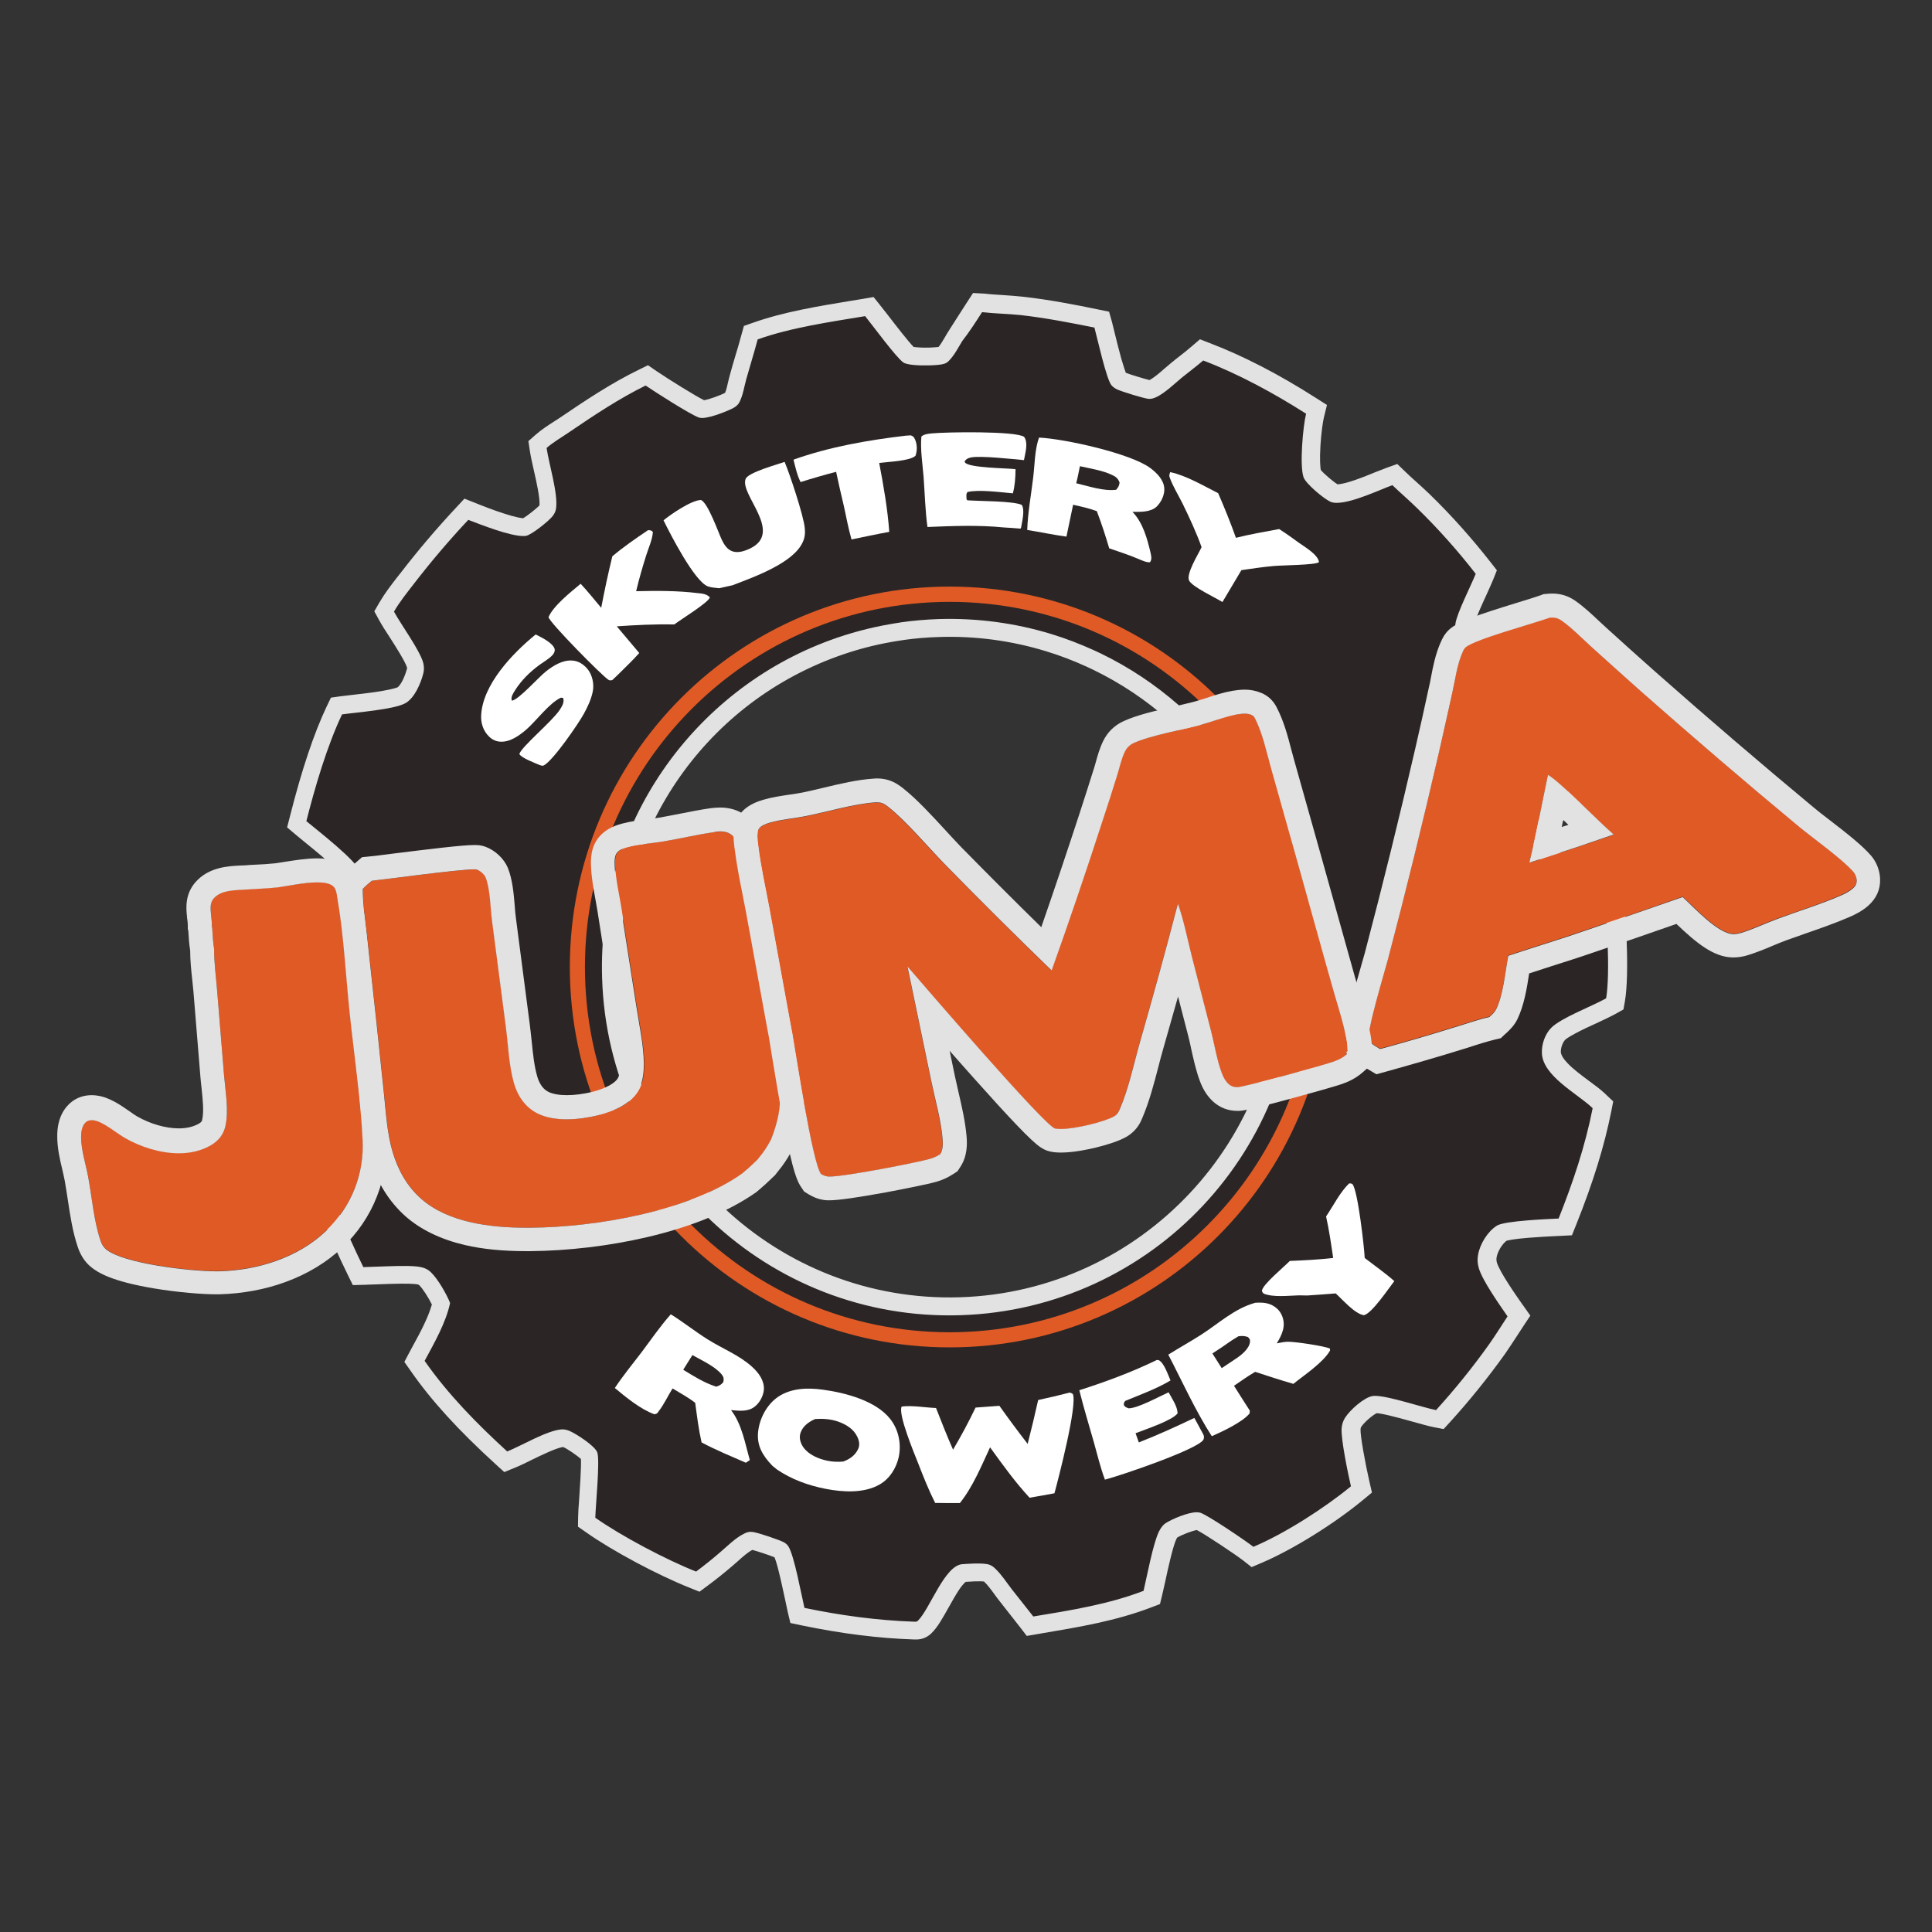
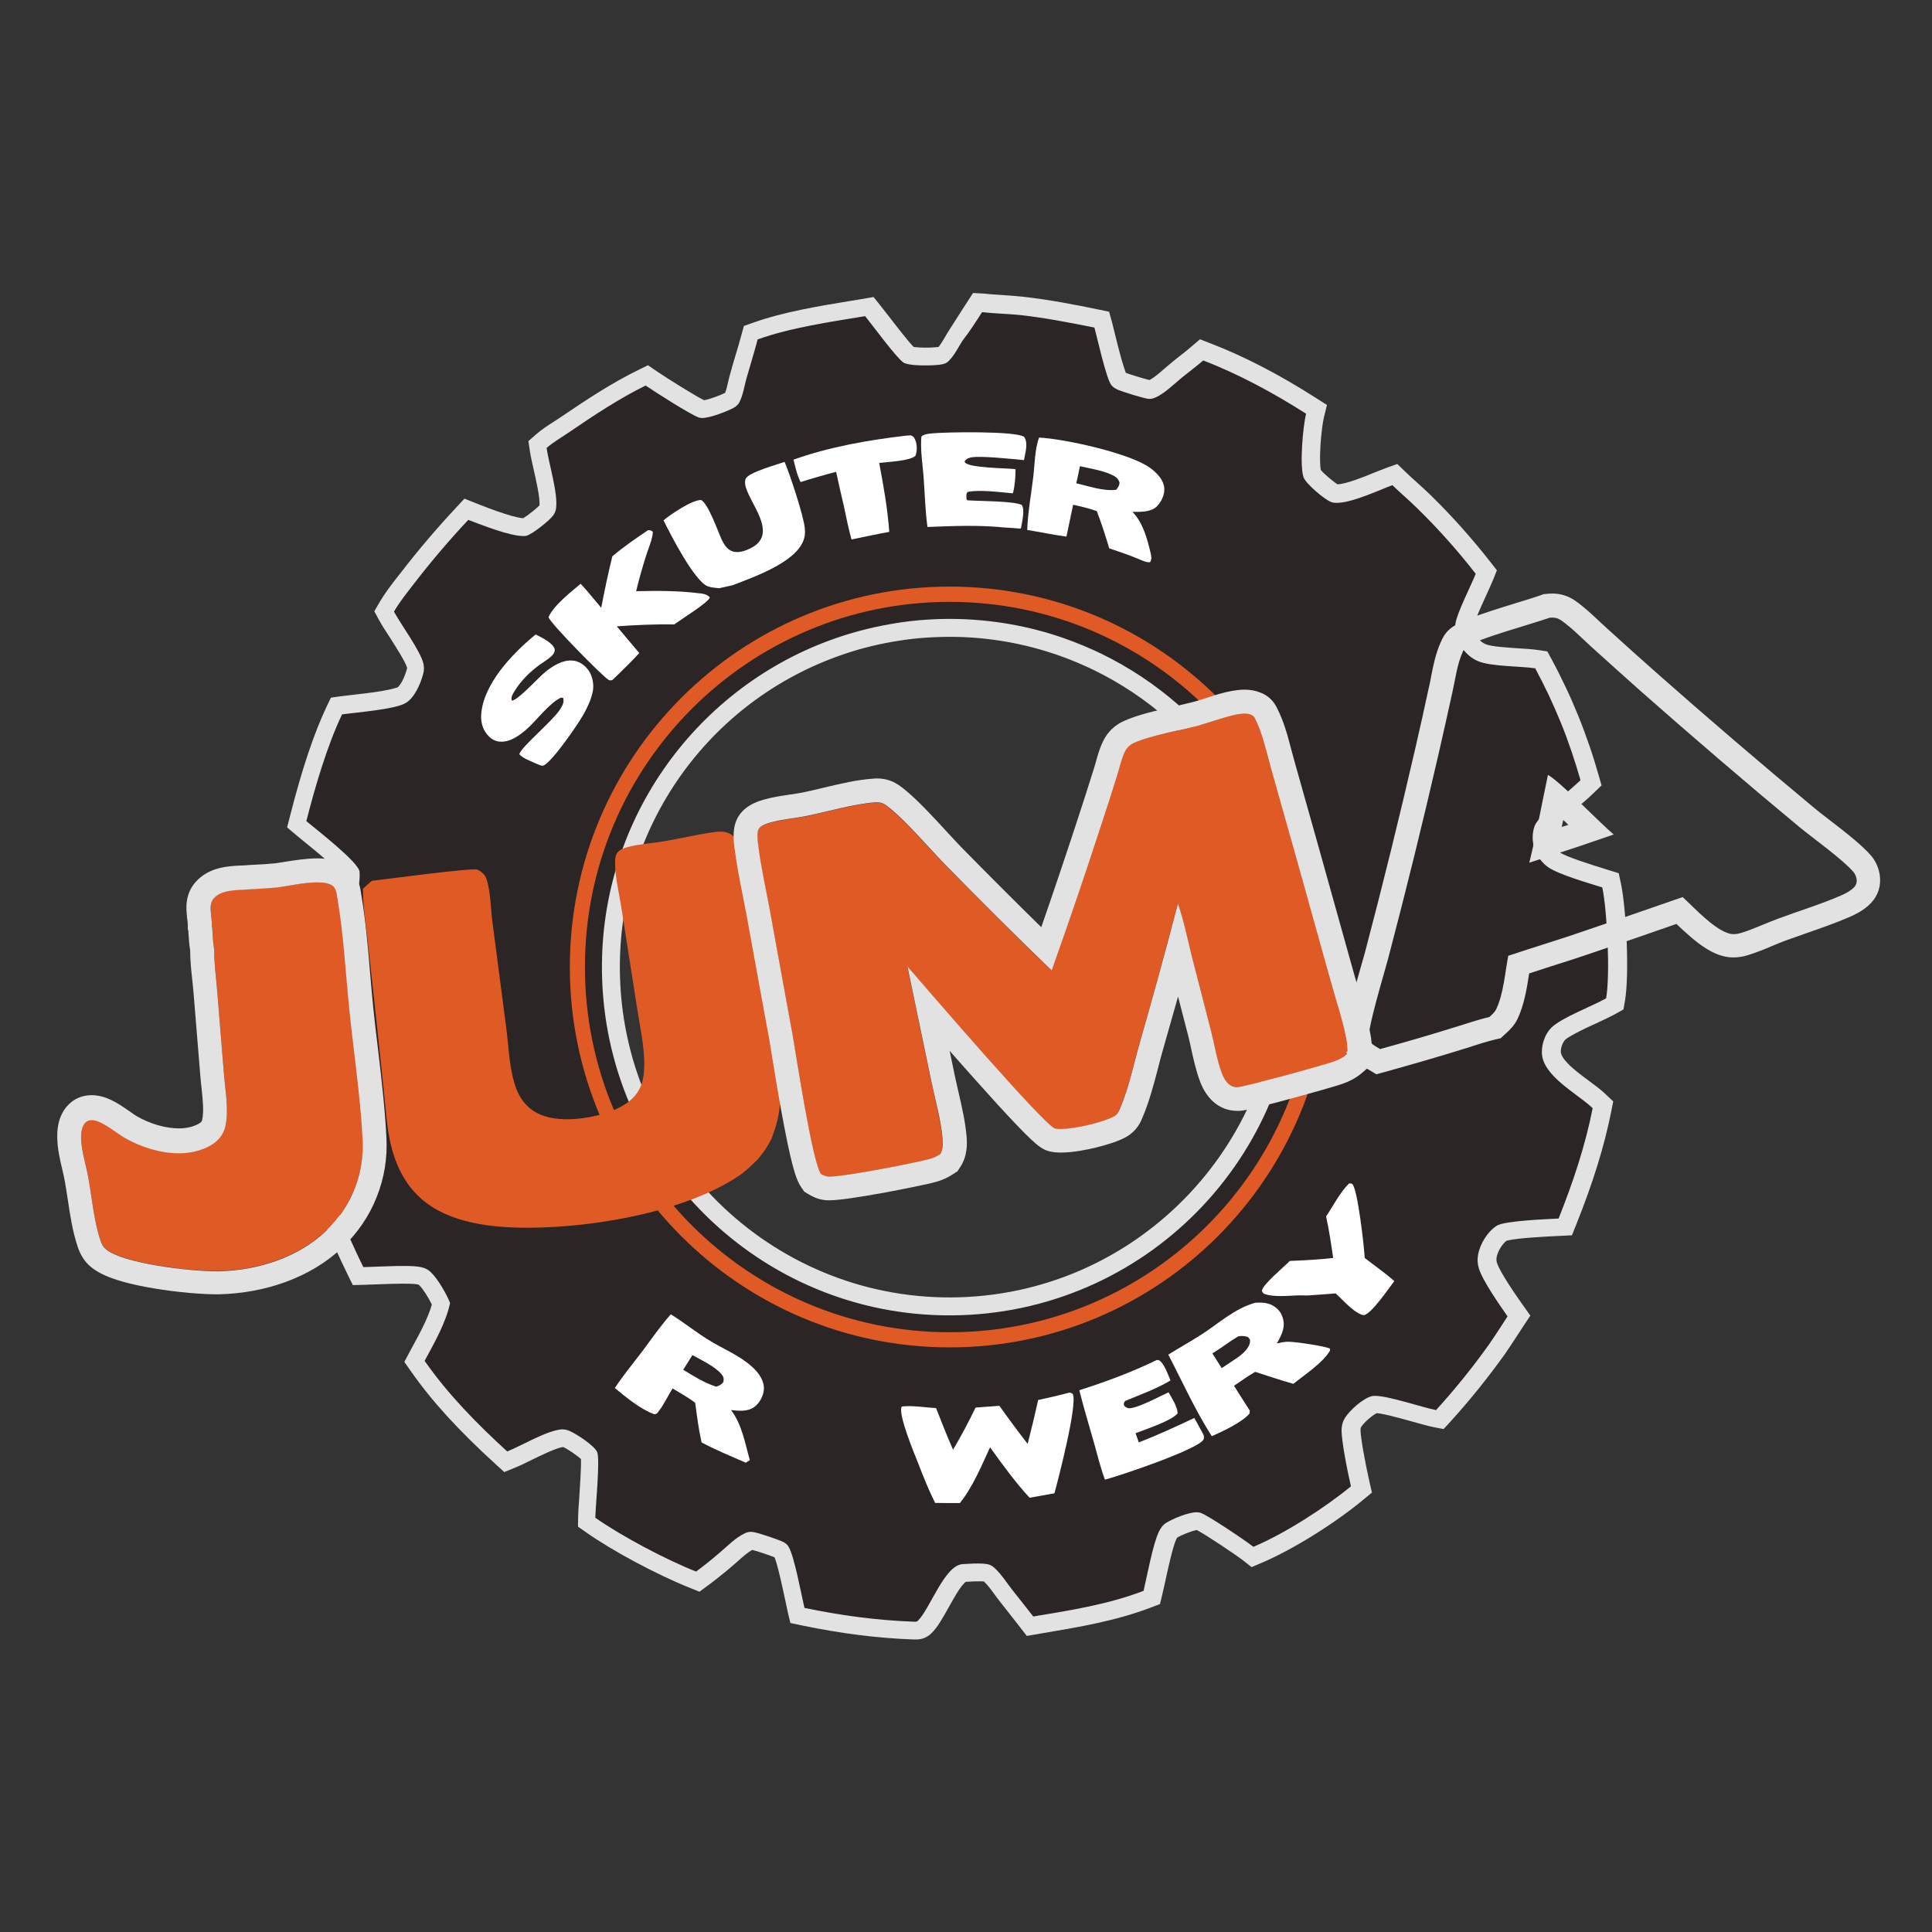
<svg xmlns="http://www.w3.org/2000/svg" version="1.1" id="Warstwa_1" x="0px" y="0px" viewBox="0 0 1024 1024" style="enable-background:new 0 0 1024 1024;" xml:space="preserve">
  <rect x="0" y="0" width="1024" height="1024" fill="#333333" stroke="none" />
  <style type="text/css">
	.st0{fill:#2B2625;}
	.st1{fill:#E2E2E2;}
	.st2{fill:#FFFFFF;}
	.st3{fill:#E05A26;}
</style>
  <g transform="matrix(0.776,0,0,0.889,2329.66,0)">
    <g transform="matrix(1.011,0,0,0.884,-5.966,194.142)">
      <g>
        <path class="st0" d="M-2344.4,880.4c-0.4,0-0.7,0-1,0c-0.1,0-0.3,0-0.4,0h-0.1l-0.1,0c-23.6-0.8-48.1-3.9-74.9-9.4l-3.8-0.8     l-0.9-3.8c-0.5-2-1-4.7-1.7-7.9c-1.9-9-5.8-27.6-8.3-31.6c-0.2-0.3-0.4-0.6-1-0.9c-2.3-1.3-15.4-5.6-18.4-6.2     c-0.3-0.1-0.6-0.1-0.9-0.1c-0.3,0-0.8,0.1-1.7,0.5c-3.9,1.9-7.9,5.4-11.6,8.8c-1.2,1.1-2.4,2.2-3.7,3.2     c-5.2,4.5-10.7,8.9-16.3,13.1l-2.7,2l-3.1-1.2c-21.4-8.4-51.9-24.7-69.4-37l-2.6-1.9l0.1-3.2c0-2.4,0.3-6.5,0.7-11.8     c0.6-7.9,1.8-26.2,1-30.1c-1.6-2.6-10.9-9.1-15.4-11c-0.9-0.4-1.7-0.6-2.3-0.6l-0.1,0c-5.6,0.3-15.6,5.3-23.8,9.3     c-4.1,2-8,3.9-11.2,5.2l-3.5,1.4l-2.8-2.6c-24.9-22.7-42.9-42.4-56.7-62.1l-2.1-3.1l1.8-3.3c0.7-1.3,1.4-2.6,2.1-3.9     c5.6-10.3,11.5-21,14.1-31.6c-2.4-5.5-7.4-13.6-10.7-16.8c-1.2-1.1-2.6-1.8-4.3-2.2c-4.5-0.9-16.6-0.5-20.5-0.4     c-2.9,0.1-5.8,0.2-8.4,0.3c-2.2,0.1-4.3,0.2-6.1,0.2c-0.8,0-1.5,0-2.2,0.1l-3.9,0.1l-1.7-3.5c-12.3-25.1-21.3-47.5-30.3-74.8     l-1-3.1l2-2.6c4.4-5.5,9.3-10,14-14.3c6.6-6.1,12.8-11.8,17.3-20c-0.1-0.8-0.2-1.6-0.4-2.4c-0.6-4.3-1.4-9.7-3.3-12.2     c-4.3-5.7-18.8-10.9-38.6-14l-4.5-0.7l-0.6-4.5c-0.8-5.9-1.1-11.8-1.3-17.6c-0.1-1.9-0.2-3.7-0.3-5.5c-1.2-19-1.5-38.2-1.1-57.3     l0.1-4l3.7-1.5c3.4-1.4,7.2-2.7,10.8-3.9c10-3.4,20.4-6.8,26.3-13.6c2.6-3,4.5-11,4.1-16.6c-0.4-0.8-2.5-3.9-11.2-11.7     c-6.1-5.5-13.3-11.2-18-15c-1.9-1.6-3.5-2.8-4.5-3.7l-2.9-2.4l0.9-3.7c8-31.5,16-55.4,24.5-73.2l1.4-2.9l3.2-0.5     c2.4-0.4,5.5-0.7,9.1-1.1c9.3-1.1,26.7-3.1,31.5-5.7c3.4-1.8,7.1-8.4,9.2-15.9c0.4-1.5,0.4-2.9,0.1-4.3     c-1.3-4.9-7.4-14.4-12.3-22.1c-2.7-4.2-5.2-8.1-7-11.3l-1.7-3l1.7-3c3.4-6,7.7-11.4,11.8-16.7c0.7-0.9,1.3-1.7,2-2.5     c11.7-15.1,24.2-29.8,37.2-43.7l2.8-3l5,1.9c7.3,2.8,26.5,10.3,34.1,10.1c0.2,0,0.3,0,0.4,0c2.9-1.1,12.8-8.9,14.5-11.2     c0.6-0.8,1-1.6,1-2.3c0.8-5.8-1.8-17.1-3.8-26.1c-1.1-4.7-2.1-9.2-2.6-12.8l-0.5-3.3l2.5-2.2c3.7-3.2,7.9-5.9,11.9-8.5     c1.6-1,3-2,4.5-2.9c17.2-11.7,34.1-22.8,51.9-31.5l3.2-1.5l2.9,2c7.7,5.3,29.3,18.8,34.4,20.8c0.1,0,0.2,0,0.4,0     c4.4-0.1,14.5-4,18.1-6c1.4-0.8,1.7-1.3,1.7-1.5c1.3-2.6,2.1-6,2.9-9.5c0.4-1.6,0.8-3.2,1.2-4.8c1.1-4.1,2.3-8.1,3.5-12.1     c1.4-4.8,2.9-9.7,4.2-14.6l0.8-3.1l3-1.1c20.2-7.2,44-11.1,65-14.5c2.9-0.5,5.8-0.9,8.6-1.4l3.5-0.6l2.2,2.7     c1.4,1.7,3.4,4.3,5.8,7.4c4.7,6.1,15.6,20.3,18.7,22.5c1.4,0.6,6.6,1.2,14.3,1c3.9-0.1,6.9-0.4,8-0.7c0.5-0.1,0.5-0.1,1-0.6     c2.2-2.3,4-5.4,5.9-8.6c0.7-1.2,1.4-2.4,2.1-3.5c4.1-6.5,8.3-13.1,12.6-19.7l2-3.2l3.7,0.4c4.2,0.5,8.4,0.7,12.9,1     c4.3,0.3,8.8,0.5,13.2,1c17.5,1.9,34.4,5.3,50.3,8.5l3.6,0.7l1,3.6c0.5,1.7,1.1,4.2,1.9,7.5c1.7,7.1,6.3,25.8,8.5,29.1     c0.4,0.4,1,0.8,1.8,1.1c3.1,1.4,16.7,5.6,19.3,5.8c0,0,0.1,0,0.2,0c0.8,0,2-0.7,2.9-1.2c3.6-2.1,7.3-5.2,10.8-8.3     c1.4-1.2,2.9-2.5,4.4-3.7c1.9-1.6,3.9-3.1,5.8-4.6c2.9-2.2,5.6-4.4,8.2-6.6l2.7-2.4l3.4,1.3c21.9,8.3,45.7,20.6,70.6,36.4     l3.7,2.3l-1.1,4.2c-2.2,8.6-4,33.2-1.9,39.3c1.4,2.9,11.6,11.6,14.9,13c0.1,0,0.7,0.3,2.3,0.2c7-0.2,19.2-5.2,27.4-8.5     c3.1-1.2,5.7-2.3,7.8-3l3.5-1.2l2.7,2.6c2.5,2.5,5.2,4.9,7.9,7.3c2.9,2.6,5.9,5.3,8.8,8.1c7.2,7,14.2,14.4,20.9,21.8     c6.7,7.5,13.2,15.3,19.4,23.2l2.1,2.7l-1.3,3.2c-1.1,2.7-2.8,6.5-4.7,10.5c-3.2,7.1-8.2,17.7-8.7,21.7c-0.7,5.2,1.5,9.5,3.5,12.2     c2.3,3.1,5.1,5.4,8.1,6.6c5,2.1,15.4,2.8,23.8,3.3c4.9,0.3,9.6,0.6,13.4,1.1l3,0.4l1.5,2.7c3.3,6.1,6.4,12.3,9.3,18.5     c2.9,6.1,5.7,12.5,8.3,19c2.6,6.4,5,13,7.3,19.5c2.2,6.5,4.3,13.2,6.2,19.8l1,3.5l-2.6,2.5c-1.9,1.8-4.6,4.2-7.8,7     c-6,5.3-20.2,17.7-21.7,21.6c-1.6,4.2-1.2,9.7,1,14c0.4,0.7,0.7,1.4,1.1,2c0.4,0.6,0.9,1.2,1.4,1.8c0.5,0.6,1,1.1,1.6,1.6     c0.6,0.5,1.2,1,1.8,1.4c5.7,3.8,22.3,8.9,31.2,11.7c1.4,0.4,2.7,0.8,3.8,1.2l3.4,1.1l0.7,3.5c3.6,16.8,5.6,60.3,2.7,77.1     l-0.5,2.8l-2.5,1.4c-3.4,1.9-8.1,4.1-13.1,6.4c-8.1,3.8-19.3,9-22.8,12.6c-2.8,2.9-4.6,8-4.5,12.4c0.2,8.4,11.8,17,21.2,24     c3.9,2.9,7.6,5.7,10.6,8.4l3.1,2.9l-0.7,3.3c-4.7,23.4-11.9,46.7-23.3,75.4l-1.4,3.6l-3.9,0.2c-0.6,0-1.3,0.1-2.2,0.1     c-4.9,0.2-13,0.6-20.8,1.3c-12.5,1.1-15.4,2.3-15.8,2.5c-4.6,3-8.9,9.6-9.9,15.5c-0.4,2.2-0.3,4.3,0.3,6.3     c2.2,7.3,13.3,23.1,18,29.9l2.9,4.2l-2.3,3.4c-1.6,2.4-3.2,4.9-4.7,7.3c-2.4,3.8-4.9,7.7-7.6,11.5l0,0     c-11.2,15.7-23.5,30.9-36.4,45.2l-2.3,2.5l-3.3-0.6c-3.4-0.7-8.4-2.1-14.1-3.7c-9-2.5-21.3-6-26.1-5.8c-0.3,0-0.5,0-0.5,0     c-3.5,0.7-11.6,7.3-14.6,12c-0.8,1.3-1.2,2.6-1.3,4.3c-0.3,5.4,3.4,25.4,6.2,37.2l0.8,3.6l-2.9,2.4c-19.3,16-47,33.2-67.4,41.7     l-3.3,1.4l-2.8-2.2c-6.3-5-29.8-20.5-33.9-22c-0.1,0-0.3,0-0.8,0c-4.4,0.1-13.3,3.8-17.1,6.1c-1.1,0.6-1.9,1.7-2.8,3.5     c-2.7,5.5-5.9,20.3-8,30.1c-0.7,3.4-1.4,6.3-1.9,8.7l-0.7,3.1l-3,1.1c-23.2,8.9-48.1,13.1-72.3,17.1l-7,1.2l-2.2-2.8     c-2.1-2.7-4.2-5.3-6.3-7.9c-2.6-3.3-5.4-6.8-8-10.2c-1-1.3-1.9-2.6-2.9-3.9c-2.5-3.4-5-6.8-7.7-9.4c-0.6-0.6-1.4-1.3-2-1.5     c-0.5-0.2-2.4-0.7-8.8-0.5c-2,0.1-3.9,0.2-5.5,0.3c-0.6,0-1.1,0.1-1.6,0.1c-0.6,0-2.7,0.5-6.5,5.5c-3.1,4.1-6.2,9.6-9.1,14.9     c-3.7,6.7-7,12.5-10.6,16C-2340.4,879.5-2342.3,880.4-2344.4,880.4z M-2354.5,206.1c-2.4,0.3-4.8,0.7-7.2,1.1     c-13.2,2.3-26.3,5.8-38.9,10.4c-93,33.9-153.3,123.2-150.2,222.2c3.9,126.1,109.8,225.5,235.9,221.6     c126.1-3.9,225.5-109.8,221.6-235.9c-2.7-85.3-52.1-161.5-129-198.9c-1.6-0.8-3.3-1.6-4.8-2.3c-9.1-4.1-18.5-7.7-28-10.6     c-23.9-7.3-48.8-10.6-74.1-9.8c-8.3,0.3-16.6,1-24.8,2.1C-2354.1,206-2354.5,206.1-2354.5,206.1z" />
        <path class="st1" d="M-2300.1-9.1c8.7,1,17.5,1.1,26.2,2c16.7,1.9,33.2,5.1,49.7,8.4c1.9,6.9,8,34.6,11.5,38.9     c1.1,1.3,2.5,2.2,4,2.9c3.4,1.5,17.8,6,21.2,6.3c0.3,0,0.6,0,0.9,0c2.1-0.1,3.9-1,5.8-2c5.7-3.3,10.9-8.4,16-12.6     c4.7-3.8,9.6-7.4,14.1-11.3c24.1,9.2,47.8,22.1,69.5,35.9c-2.1,8.4-4.5,35-1.7,42.9c1.6,4.4,13.7,14.5,18.2,16.5     c1.3,0.6,3,0.8,4.9,0.7c10.7-0.3,29.3-9.2,36.9-11.9c5.4,5.2,11.2,10.1,16.6,15.4c7.1,6.9,14,14.1,20.6,21.5     c6.6,7.4,13,15,19.1,22.9c-3.3,8.2-12.7,26.5-13.7,33.6c-0.8,6,1.1,11.9,4.7,16.7c2.7,3.7,6.3,6.8,10.6,8.6     c9,3.7,28.1,3.3,38.6,4.8c3.2,6,6.3,12.1,9.2,18.2c2.9,6.2,5.6,12.4,8.2,18.7c2.6,6.3,4.9,12.7,7.1,19.1     c2.2,6.4,4.2,12.9,6.1,19.5c-6.9,6.6-28.3,23.7-31,30.8c-2.2,6-1.6,13.2,1.3,18.8c0.5,0.9,1,1.8,1.5,2.6c0.6,0.8,1.2,1.6,1.9,2.4     c0.7,0.8,1.4,1.5,2.1,2.2c0.8,0.7,1.6,1.3,2.4,1.9c7.3,5,27.4,10.7,36.5,13.6c3.4,16.1,5.4,58.9,2.6,74.8     c-9.4,5.3-30.8,13.3-37.2,20c-4.1,4.2-6.4,10.9-6.2,16.8c0.4,15.3,23.3,27.1,33.7,36.7l0.6,0.6c-5.1,25.8-13.3,50-23,74.4     c-7.6,0.4-36.4,1.5-41.7,4.8c-6.3,4-11.4,12.3-12.7,19.6c-0.6,3.1-0.4,6.1,0.5,9.1c2.5,8.5,14.1,24.8,19.4,32.5     c-4.1,6.2-8,12.5-12.3,18.6c-11.1,15.6-23.1,30.4-36,44.6c-9.2-1.8-32.8-9.8-41.5-9.6c-0.5,0-1,0.1-1.4,0.1     c-6,1.1-15.3,9.5-18.6,14.7c-1.4,2.2-2.1,4.6-2.3,7.2c-0.5,7.3,4.4,30.9,6.3,39c-17.6,14.5-44.9,32-65.9,40.8     c-5.4-4.2-30.8-21.4-35.9-23c-0.8-0.2-1.7-0.3-2.7-0.3c-6.1,0.2-16,4.5-20.1,7c-2.4,1.4-3.9,3.6-5.1,6c-4,8.1-8.1,30.3-10.4,40     c-23.7,9.1-49.6,13.2-74.5,17.3c-4.7-6.1-9.6-12-14.3-18.1c-3.6-4.6-7-10-11.2-14c-1.2-1.2-2.5-2.2-4.1-2.8     c-2.5-0.9-6.9-0.9-11-0.8c-2.8,0.1-5.4,0.3-7.2,0.4c-12.1,0.7-21.9,30-30.1,38.1c-0.6,0.6-1,0.7-1.6,0.7c-0.3,0-0.7,0-1.2,0     c-25.1-0.9-49.3-4.2-73.9-9.3c-2.1-8.9-6.9-35.2-10.8-41.4c-0.8-1.3-1.9-2.2-3.2-2.9c-3-1.6-16.7-6.2-20.3-6.8     c-0.7-0.1-1.4-0.2-2.1-0.2c-1.4,0-2.7,0.4-4.1,1.1c-6.1,2.9-11.5,8.5-16.7,12.9c-5.2,4.5-10.5,8.7-16,12.8     c-20.3-8-50.4-23.9-68.1-36.3c0.2-7.8,3.3-39.2,1.3-44.2c-1.8-4.4-14-12.3-18.6-14.3c-1.6-0.7-3.2-1.1-5-1.1c-0.1,0-0.2,0-0.3,0     c-9.8,0.6-27,10.9-36.9,14.9c-20.2-18.4-40.1-38.6-55.8-61.1c6.5-12.1,14.3-25.5,17.2-39c-2.2-5.8-8.3-16.3-12.8-20.6     c-2-2-4.5-3.2-7.3-3.7c-4.3-0.9-13.3-0.8-21.9-0.5c-5.4,0.2-10.6,0.4-14.5,0.5c-0.8,0-1.5,0-2.1,0.1     c-12.4-25.3-21.2-47.3-29.9-74c10.7-13.4,24.7-20.6,32.9-37.1c-1.1-5.9-1.6-14.4-5.2-19.2c-7.4-9.8-30.5-14.5-42.6-16.3     c-1-7.4-1.1-15.2-1.6-22.7c-1.1-18.9-1.5-37.9-1.1-56.8c12.8-5.2,30.1-8.3,39.4-19.1c4.2-4.8,6.2-15.3,5.5-21.6     c-0.7-6.4-29.3-28.5-35.9-34c5.8-22.9,14-50.8,24.1-72c9.9-1.4,35.1-3.3,42.7-7.5c6.2-3.4,10.3-13,12.1-19.7     c0.7-2.4,0.7-4.9,0.1-7.4c-2.3-8.7-14.9-25.7-19.8-34.7c3.7-6.5,8.7-12.6,13.3-18.6c11.6-15,23.9-29.5,36.9-43.3     c7.9,3,28.4,11.2,37.6,10.9c0.5,0,0.9,0,1.3-0.1c3.7-0.5,16-10.4,18.3-13.6c1.1-1.5,1.9-3.2,2.1-5c1.4-10-4.8-29.8-6.4-40.7     c4.7-4.1,10.6-7.4,15.8-11c16.3-11.1,33.4-22.4,51.1-31.1c6.5,4.4,29.9,19.4,36,21.6c0.6,0.2,1.5,0.3,2.4,0.3     c5.9-0.2,17-4.7,20.8-6.7c1.8-1,3.3-2.2,4.2-4c2.4-4.7,3.2-10.4,4.6-15.5c2.5-8.9,5.3-17.8,7.7-26.8c22.4-8,49.1-11.8,72.6-15.7     c5.2,6.4,21.1,28.1,25.9,31.3c2.6,1.7,10.8,2.1,17.7,1.9c3.9-0.1,7.4-0.4,9.2-0.9c1.7-0.4,2.8-1.1,4-2.4     c3.6-3.7,6.1-8.7,8.8-13.1C-2308.5,4-2304.3-2.6-2300.1-9.1 M-2314.7,667.4c129.7-4.1,231.5-112.4,227.4-242.1     c-2.8-90.4-56.3-167.2-132.4-204.1c-1.6-0.8-3.3-1.6-4.9-2.3c-9.3-4.2-18.9-7.9-28.7-10.9c-24-7.3-49.6-10.9-76.1-10.1     c-8.6,0.3-17.1,1-25.4,2.2c-0.2,0-0.3,0-0.5,0.1c-2.4,0.4-4.8,0.7-7.3,1.2c-13.8,2.4-27.1,6-40,10.7     c-92.6,33.8-157.5,124.1-154.2,228C-2552.8,569.6-2444.4,671.5-2314.7,667.4 M-2306.2-22l-4.1,6.3c-4.3,6.7-8.6,13.3-12.7,19.8     c-0.8,1.2-1.5,2.5-2.2,3.7c-1.5,2.5-2.9,4.9-4.3,6.6c-1.1,0.1-3,0.3-5.6,0.4c-5.6,0.2-9.4-0.2-11.2-0.4     c-3.7-3.7-12.8-15.5-16.8-20.7c-2.4-3.1-4.5-5.8-5.9-7.5l-4.4-5.5l-6.9,1.2c-2.8,0.5-5.6,0.9-8.6,1.4     c-21.3,3.5-45.3,7.4-66.1,14.8l-6,2.1l-1.7,6.1c-1.3,4.8-2.7,9.7-4.2,14.5c-1.2,4-2.4,8.1-3.5,12.2c-0.5,1.7-0.9,3.4-1.3,5.1     c-0.6,2.7-1.2,5.3-2,7.2c-3.4,1.8-10.9,4.5-14.2,5c-5.8-2.8-23.8-14-32.1-19.6l-5.8-4l-6.3,3.1c-18.1,8.8-35.2,20.1-52.6,31.9     c-1.4,0.9-2.8,1.9-4.3,2.8c-4.2,2.7-8.6,5.5-12.6,9l-5,4.4l1,6.6c0.6,3.9,1.6,8.4,2.7,13.2c1.7,7.4,4.2,18.5,3.8,23.5     c-1.8,2-8,6.9-11,8.7c-1.6-0.1-5.5-0.7-13.4-3.3c-6.6-2.1-13.4-4.8-17.5-6.4l-1.2-0.5l-7.6-3l-5.6,6     c-13.2,14.1-25.8,28.9-37.6,44.2c-0.6,0.8-1.3,1.7-2,2.5c-4.3,5.5-8.6,11.1-12.3,17.4l-3.4,5.9l3.3,6c1.8,3.3,4.4,7.4,7.2,11.6     c3.9,6.1,10.5,16.4,11.6,20.3c0.1,0.3,0.1,0.7-0.1,1.1c-0.8,2.9-2,5.9-3.2,8.2c-1.5,2.7-2.7,3.8-3,4c-0.3,0.1-2.7,1.2-11.1,2.6     c-5.9,1-12.5,1.7-18.3,2.4c-3.7,0.4-6.8,0.8-9.3,1.1l-6.4,0.9l-2.8,5.8c-8.6,18.1-16.8,42.4-24.9,74.3l-1.9,7.4l5.8,4.9     c1.1,0.9,2.7,2.2,4.6,3.8c4.7,3.8,11,8.9,16.8,14c6.4,5.6,9.1,8.6,10.2,10c-0.1,4.1-1.5,9.2-2.7,10.6     c-4.8,5.5-14.3,8.7-23.6,11.8c-3.7,1.2-7.6,2.5-11.2,4l-7.4,3l-0.2,7.9c-0.4,19.2-0.1,38.7,1.1,57.8c0.1,1.8,0.2,3.6,0.3,5.5     c0.3,5.9,0.6,12,1.4,18.1l1.2,9l9,1.4c23.2,3.5,32.8,9.2,34.7,11.6c1,1.4,1.8,6.8,2.2,9.4c0,0.1,0,0.2,0,0.3     c-3.9,6.5-9.2,11.3-15.1,16.8c-4.9,4.5-9.9,9.1-14.6,15l-4.1,5.1l2,6.2c9,27.6,18.2,50.3,30.6,75.6l3.4,6.9l7.7-0.2     c0.7,0,1.4,0,2.3-0.1c1.8-0.1,3.9-0.1,6.1-0.2c2.6-0.1,5.5-0.2,8.3-0.3c13.4-0.4,17.7,0,19.2,0.3c0.7,0.1,1,0.4,1.3,0.6     c2.2,2.1,6.1,8.1,8.5,13c-2.7,9.3-7.9,18.9-13,28.2c-0.7,1.3-1.4,2.6-2.1,3.9l-3.5,6.6l4.3,6.1c14,20.1,32.3,40.1,57.6,63.1     l5.6,5.1l7.1-2.9c3.5-1.4,7.4-3.3,11.6-5.4c6.2-3,16.4-8,21-8.6c0,0,0,0,0.1,0c2.8,1.2,9.3,5.6,12,8.1c0.3,5.7-0.8,20.4-1.2,27.1     c-0.4,5.3-0.7,9.5-0.7,12.1l-0.1,6.4l5.3,3.7c17.8,12.6,48.8,29.1,70.6,37.7l6.2,2.5l5.4-4c5.7-4.2,11.3-8.7,16.7-13.3     c1.3-1.1,2.6-2.2,3.8-3.3c3.3-3,6.7-6,9.8-7.6c3.2,0.8,11.7,3.6,15,5c0.5,1.3,1.6,4.3,3.1,10.6c1.5,6,2.9,12.8,4.1,18.2     c0.7,3.2,1.3,6,1.7,8l1.8,7.5l7.6,1.6c27.1,5.6,51.9,8.7,75.9,9.5l0.2,0h0.2c0.1,0,0.1,0,0.2,0c0.3,0,0.8,0,1.5,0     c3.7-0.1,7-1.6,9.7-4.2c4.2-4.1,7.6-10.3,11.6-17.4c2.4-4.3,4.9-8.7,7.3-12.3c2.2-3.2,3.7-4.5,4.3-5c0.2,0,0.5,0,0.7,0     c1.6-0.1,3.5-0.2,5.4-0.3c3.5-0.1,5.4,0,6.2,0.1c0.1,0,0.1,0.1,0.2,0.2l0,0l0,0c2.3,2.2,4.6,5.3,7,8.6c1,1.3,1.9,2.7,3,4     c2.7,3.5,5.4,6.9,8.1,10.3c2.1,2.6,4.2,5.3,6.2,7.9l4.4,5.7l7.1-1.2l3.4-0.6c24.4-4.1,49.7-8.3,73.5-17.4l6-2.3l1.5-6.2     c0.6-2.4,1.2-5.4,2-8.8c1.9-8.9,5.2-23.8,7.5-28.7c0.3-0.6,0.5-1,0.6-1.1c3.3-2,10.1-4.6,13.3-5.1c6,3.1,26.1,16.5,31.4,20.6     l5.6,4.4l6.6-2.8c20.8-8.8,49.1-26.3,68.9-42.7l5.8-4.8l-1.7-7.3c-2.9-12.7-6.3-31.3-6-35.5c0.1-0.8,0.2-1.2,0.4-1.4     c2.1-3.3,8-8.2,10.5-9.3c0.9,0,3.3,0.3,8.8,1.6c4.7,1.1,10,2.6,15.1,4c5.9,1.6,10.9,3.1,14.6,3.8l6.7,1.3l4.6-5     c13.1-14.4,25.5-29.8,36.9-45.7l0,0l0,0c2.7-3.9,5.3-7.9,7.8-11.7c1.6-2.5,3.1-4.8,4.7-7.2l4.6-6.9l-4.8-6.8l-0.6-0.8     c-3.8-5.4-15.3-21.8-17.2-28.2c-0.3-1.1-0.4-2.3-0.2-3.5c0.7-4,3.7-8.9,6.7-11.2c1.1-0.3,4.8-1.2,14.7-2c7.3-0.6,14.9-1,19.5-1.2     c0.8,0,1.6-0.1,2.2-0.1l7.8-0.4l2.9-7.2c11.5-28.7,19-53,23.7-76.5l1.3-6.6l-4.9-4.6l-0.6-0.6l0,0l0,0c-3.2-3-7-5.8-11.1-8.8     c-5.1-3.8-10.4-7.7-14.2-11.7c-2.9-3-4.5-5.7-4.6-7.6c-0.1-2.8,1.2-6.3,2.8-8.1c0.2-0.3,1.8-1.7,7.3-4.6c4.1-2.2,9-4.5,13.7-6.6     c5.1-2.4,9.9-4.6,13.5-6.6l5-2.8l1-5.6c3.1-17.7,1-61.7-2.7-79.4l-1.5-6.9l-6.8-2.1c-1.1-0.4-2.4-0.7-3.8-1.2     c-7.4-2.3-24.6-7.6-29.5-10.9c-0.4-0.3-0.8-0.6-1.2-0.9c-0.4-0.3-0.7-0.7-1-1.1c-0.3-0.4-0.6-0.8-0.9-1.2     c-0.3-0.4-0.5-0.8-0.8-1.3c-1.4-2.7-1.7-6.2-0.9-8.9c0.4-0.6,1.9-2.8,7.1-7.7c4.1-3.9,8.8-8,13-11.7c3.3-2.8,6.1-5.3,8-7.2l5.2-5     l-2-7c-1.9-6.7-4-13.5-6.3-20.1c-2.3-6.6-4.7-13.2-7.4-19.8c-2.7-6.6-5.5-13.1-8.5-19.3c-3-6.3-6.1-12.6-9.5-18.8l-2.9-5.4     l-6.1-0.9c-4-0.6-8.8-0.9-13.8-1.2c-7.5-0.5-17.8-1.1-21.9-2.8c-2-0.8-3.9-2.4-5.5-4.7c-1.3-1.8-2.8-4.6-2.4-7.8     c0.5-3.2,5.7-14.6,8.2-20c1.9-4.2,3.6-7.9,4.8-10.8l2.6-6.5l-4.3-5.5c-6.3-8-12.9-15.9-19.7-23.5c-6.8-7.6-13.9-15-21.2-22.1     c-3-2.9-6-5.6-9-8.3c-2.7-2.4-5.2-4.7-7.7-7.1l-5.4-5.2l-7,2.5c-2.2,0.8-4.9,1.9-8,3.1c-7.3,3-19.4,7.9-25.3,8.1c0,0-0.1,0-0.1,0     c-2.9-1.8-9.2-7.1-11.3-9.7c-0.3-1.8-0.8-6.9-0.2-16.4c0.5-8.3,1.6-15.9,2.3-18.9l2.1-8.5l-7.4-4.7c-25.2-16.1-49.4-28.5-71.7-37     l-6.7-2.6l-5.5,4.7c-2.5,2.2-5.2,4.3-8,6.5c-1.9,1.5-3.9,3-5.9,4.7c-1.5,1.3-3.1,2.6-4.5,3.8c-3.4,3-6.7,5.8-9.8,7.6     c-0.2,0.1-0.3,0.2-0.4,0.2c-3.7-0.9-13-3.7-16-4.9c-0.5-1.4-1.5-4.2-3.1-9.7c-1.5-5.5-3.1-11.7-4.3-16.7c-0.8-3.3-1.5-6-1.9-7.7     l-2-7.1l-7.3-1.5c-16-3.3-33.1-6.6-50.8-8.6c-4.6-0.5-9.1-0.8-13.5-1.1c-4.4-0.3-8.5-0.5-12.6-1L-2306.2-22z M-2353.1,212     c7.9-1.1,16-1.8,24.1-2c24.6-0.8,48.9,2.5,72.1,9.6c9.3,2.8,18.4,6.3,27.2,10.3c1.5,0.7,3.1,1.4,4.7,2.2     c74.9,36.3,123,110.5,125.6,193.6c3.8,122.8-92.9,225.8-215.7,229.6c-122.8,3.8-225.8-92.9-229.6-215.7     c-3-96.4,55.8-183.3,146.3-216.3c12.3-4.5,25-7.9,37.9-10.1c2.4-0.4,4.7-0.8,7-1.1l0.1,0C-2353.3,212-2353.2,212-2353.1,212z" />
      </g>
    </g>
    <g transform="matrix(1.011,0,0,0.884,-5.966,194.142)">
      <path class="st2" d="M-2345.1,87.8c-4,3.6-18.5,4-24.5,4.8c2.9,15.2,5.7,31.1,6.8,46.5c-8.6,1.5-17,3.4-25.5,5.1    c-2.1-7.3-3.5-14.8-5.1-22.2c-1.9-7.8-3.6-15.6-5.3-23.4c-8.1,2.1-16.1,4.4-24,6.9c-2.4-4.7-3.5-10-4.8-15.1    c24-8.6,50.4-13.2,76-16.2l3.3-0.2c1.1,0.5,1.5,0.6,2.2,1.6C-2343.9,79.1-2343.7,84-2345.1,87.8z" />
-       <path class="st2" d="M-2072.5,159.5c-1.9,2-25.6,2.1-30.4,2.6c-7.4,0.6-14.7,1.8-22,2.8l-12.8,21.5c-4.9-3-20.3-10.2-22.5-14.4    c-2.3-4.4,6.2-17.9,8.4-22.6c-3.6-10-8.2-19.9-12.9-29.5c-2.8-5.6-6.4-11.4-8.5-17.1c-0.7-1.8-0.4-2.2,0.2-4    c10.9,2.3,22.6,9.3,32.4,14.2c4.3,9.9,8.4,20,12,30.1c9.6-2.4,19.4-4.1,29.2-5.9c4.7,3,9.2,6.2,13.7,9.5    C-2081.5,149.6-2073,154.7-2072.5,159.5z" />
      <path class="st2" d="M-2563.2,247.2c-1.1,5.1-3.4,10-6,14.7c-3.5,6.4-20.7,31.5-27,34.7c-1,0.5-1.6,0-2.7-0.2    c-3.1-1.4-12.5-4.8-13.8-7.5c1.4-4.9,22.2-22,27.3-29.8c1.6-2.5,3.2-5,2.3-8l-1.5-0.2c-8,3.7-16.7,15.7-23.5,21.6    c-4.5,3.8-10.6,8.4-17.3,8.1c-3-0.1-5.7-1.4-7.7-3.4c-4.1-3.9-5.7-9.3-5.4-14.5c1.1-20.4,20.5-41.1,36.8-54.4    c4,1.9,11.7,5.8,12.8,9.7c0.4,1.5-0.4,3.1-1.5,4.3c-2.4,2.5-5.9,4.5-8.7,6.5c-6.7,4.9-12.4,10.6-16.6,17.3    c-1.3,2.1-2.9,4.4-2.1,6.8c4.1,0,18.5-16.2,23.2-19.8c4.8-3.7,11.1-7.8,17.9-7.2c4,0.3,7.4,2.6,9.8,5.4    C-2563.3,235.4-2562,242.1-2563.2,247.2z" />
      <path class="st2" d="M-2421.2,145.9c-6.2,14.1-32.6,23.5-47.5,29.2l-9,2c-2.5-0.3-5.2-0.4-7.5-1.2c-9.1-3.1-25.8-35.8-30.1-44.6    c4.7-3.9,18.8-13.6,25.3-13.7c4.7,1.9,11.7,21.8,14,26.7c1.5,3.1,3.6,6.8,7.5,8c3.9,1.2,8.3-0.4,11.7-2c22.8-11-7.4-36.6-3-47    c1.8-4.3,21.2-9.6,26.3-11.4c3.5,8.2,12.8,36.2,13.6,44.5C-2419.5,139.8-2419.8,142.9-2421.2,145.9z" />
      <path class="st2" d="M-2311.9,91.5c0.1,0.3,0.1,0.6,0.3,0.8c2.5,3.7,28.5,3.8,34.1,4.5c0,5.2-0.4,11.2-1.8,16.3    c-8.3-0.7-22.8-2.7-30.6-0.9c-1.2,1.3-0.7,3.1-0.7,4.8l0.5,0.8c7.9,0.6,31,0.4,36.8,3.1c2.3,3.3,0.2,11.5-0.5,15.6    c-0.1,0.1-0.2,0.2-0.3,0.3c0,0-0.1,0.1-0.1,0.1c-3.7-0.3-7.5-0.6-11.3-0.8c-17.1-1.7-34.4-1-51.5-0.3c-1.5-11.1-1.8-22.6-2.6-33.7    c-0.7-8.8-2.3-18.5-1.5-27.3c1.8-1.6,4.3-1.8,6.8-2.1c10-1,56.8-1.7,62.6,2.3c3,4.2,0.7,11-0.1,15.7c-7.8-0.7-29.2-3.1-35.8-1.8    C-2309.7,89.4-2310.8,89.9-2311.9,91.5z" />
      <path class="st2" d="M-2484,183.3c-0.9,3.4-19.8,15-24,18.2c-13.1-0.2-25.9,0.4-38.9,1.3l15.2,18c-4.8,5.4-10.3,10.5-15.5,15.7    c-0.9,0.9-1.9,1.7-2.8,2.6c-1.2,0.1-1.6,0.4-2.6-0.3c-4.4-2.8-39.6-38.4-40.4-42.2c3.3-7.7,14.9-16.8,21.7-22.5    c4.9,5.2,9.3,10.8,13.9,16.2c2.2-11.6,4.7-23.2,7.5-34.7c7.5-6.4,15.9-12.1,24.2-17.7c1.8,0.3,2-0.1,3.2,1.3    c-0.3,5.1-3.1,11.1-4.6,16c-2.5,7.9-4.8,15.9-6.7,23.9c13.7-0.3,28-0.4,41.6,1.3C-2489,180.7-2486,181-2484,183.3z" />
      <path class="st2" d="M-2177,109.7c-0.4-5.6-4.8-10.2-9.5-13.7c-13.3-9.8-57.3-19.6-75.1-20.5c-3,8.1-2.9,18.6-4,27.2    c-1.4,11.6-3.6,23.5-4,35.1c8.8,1.4,17.6,3.3,26.5,4.5l4.5-21.5c5.4,1.2,10.8,2.4,16,4.3c3.2,8.3,5.9,16.7,8.4,25.1    c6.6,2.3,13.3,4.4,19.6,7.1c2.5,1,5.1,2.4,7.9,2.3c1.5-2,0.9-4.2,0.4-6.5c-2.2-9.3-5.1-20.2-12.2-27.5c5.6,0,12.1,0.3,16.3-3.5    C-2178.9,118.9-2176.7,113.9-2177,109.7z M-2209.5,110.7c-8.6,1.1-18.8-2.5-27-4.4c1-3.8,1.7-7.7,2.5-11.5    c7,1.6,15.2,2.8,21.5,5.8c2.9,1.3,4.4,2.6,5.3,5.3C-2207.5,108.1-2208.1,109-2209.5,110.7z" />
      <path class="st2" d="M-2021.6,644.4c-3.5,4.4-15.2,22-20.6,23c-6.3-1-14.6-10.8-19-14.7c-6.4,0.5-12.7,1-19.1,1.4l-5.7-0.1    c-7.1,0.2-17.5,1.5-23.9-1.2c-0.6-0.8-1.2-1.1-1.1-2.1c0.8-4.3,14.8-15.8,18.8-19.9c9.8-0.4,19.5-0.9,29.3-2    c-1.4-9.4-2.7-18.7-4.8-28c4.7-6.9,9.5-16.5,15.6-22.3c1,0.1,1.6-0.1,2.3,0.6c3.6,4.5,7.9,42.7,8.2,49.7    C-2034.9,634-2027.8,638.9-2021.6,644.4z" />
      <path class="st2" d="M-2150.8,751.7c-5.2,6.7-55.2,23.7-66.3,26.6c-3.1-8.2-5.1-16.9-7.5-25.3c-3.3-11.6-6.9-23.3-9.8-35    c18.2-5.8,35.4-12.2,52.4-20.4l1.2,0.1c3.7,1.7,6.5,10.4,8,13.7c-9.3,5.6-20.4,9.6-30.6,13.8c-1,1.5-1.1,1.4-0.8,3.1    c1.1,1.2,1.5,1.3,3.1,1.9c6.3,0,20.9-8.1,27-10.8c2.3,4.2,6,9.5,6.1,14.2c-3.8,4.9-21.5,10.7-28.4,13.4l2.2,6.2    c12.8-5,25.2-10.7,37.5-16.5c1.7,2.9,3.2,5.9,4.8,8.8c0.6,1.1,1.4,2.4,1.7,3.5C-2150.2,750.1-2150.2,750.9-2150.8,751.7z" />
      <path class="st2" d="M-2065.1,689.9c-4-1.8-23.3-4.6-28.2-4.6c-2.6,0-5.2,0.6-7.7,1.1c3.6-6,6.3-11.7,3.6-18.5    c-1.4-3.5-4.1-6.2-8-7.8c-3.4-1.3-6.5-1.3-10.1-1.1c-14.2,3.9-25,14.2-36.8,21.7c-7.2,4.6-14.8,8.8-22,13.3    c9.5,18.2,18.2,37.6,29.4,55c7.5-3.3,20.7-9.5,25.5-15.3l0.2-1.9c-3.6-5.6-7.2-11.2-10.7-16.8c4.7-3.2,9.3-6.5,14.3-9.4    c8.6,2.8,17.1,5.6,25.8,8.1c7.7-6.2,20.2-14.4,24.8-22.5L-2065.1,689.9z M-2119.1,685.4c-0.5,4.7-6,9.1-10.1,11.7l-9,6l-6.3-9.9    c4.4-2.8,8.7-5.7,12.9-8.7l4.7-2.9c2.6-0.3,3.9-0.3,6.4,0.5C-2119.5,683.2-2118.9,683.6-2119.1,685.4z" />
      <path class="st2" d="M-2455.6,702.1c-8.3-7.6-20.2-12.3-29.9-18.4c-8.5-5.3-16.3-11.6-24.9-16.9c-7.1,8-13.2,16.9-19.6,25.4    c-6.1,8-12.7,16-18.2,24.3c7.2,6,17.4,14.4,26.7,17.7c1.9-0.3,1.9-0.6,2.9-2c3.7-4.7,6.2-10.4,9.4-15.4c5.1,3.1,10.7,6.1,15.3,9.7    c1.2,8.9,2.3,17.9,4.3,26.7c9.6,5.1,19.8,9.3,29.9,13.7l2.7-1.8c-3.2-11.1-5.3-24.1-12.7-33.7c5.4,0.5,11.2,1.2,15.7-2.1    c3.7-2.7,6.2-7.6,6.5-11.8C-2447.2,711.5-2450.9,706.3-2455.6,702.1z M-2474.9,712.5c-1.5,1.8-2.4,2.3-4.8,3.1    c-8.4-2.7-15-7-22.3-11.4l6.2-9.9c6.4,3.6,15.5,7.7,19.9,13.2C-2474.5,709.3-2474.5,710.5-2474.9,712.5z" />
      <path class="st2" d="M-2251.2,787.5c-5.6,1.1-11.2,2-16.8,3c-9.9-10.7-18.3-22.4-26.7-34c-5.7,12.3-11.7,26.8-20.4,37.6    c-5.6,0-11.1,0-16.7-0.1c-4.4-8.7-8-17.8-11.5-26.8c-2.5-6.3-13.8-33.3-11.1-38.2c7.1-0.9,16,0.7,23.2,1    c3.7,9.4,7.4,18.9,11.5,28.1c5.5-9.3,10.6-18.8,15.2-28.4l16.1-1.2c6.2,8.7,12.5,17.2,19.1,25.7c2.5-9.8,4.9-19.7,7.1-29.6    c7.1-1.5,14.2-3.2,21.2-5c0.9,0.1,1.4,0.4,2.2,0.9C-2235.5,727.7-2248.5,777.5-2251.2,787.5z" />
-       <path class="st2" d="M-2362.3,737.2c-9.6-12-29.8-17.5-45.6-19.6c-10.3-1.4-21.1-1-29.8,4.7c-8,5.4-12.8,15-13.7,23.7    c-1,9.3,3,16.1,9.7,23l3.1,2.5c9.6,6.5,20.9,10.7,32.8,13c11.8,2.3,26.1,3.1,36.6-3c6.9-4,11-11,12.7-18    C-2354.5,754.6-2356.3,744.7-2362.3,737.2z M-2383.9,757.8c-2,4.1-5.4,6.6-10,8.3c-3.6,0.3-7,0.2-10.5-0.5    c-6.4-1.3-13-4.2-16.5-9.2c-2-2.9-3-6.5-1.8-9.8c1.5-4.3,5.4-7.3,9.9-9.2c5.3-0.3,10.4,0,15.3,1.7c5.6,1.9,10.7,5.2,13,10.1    C-2383.1,751.9-2382.5,755.1-2383.9,757.8z" />
    </g>
    <g transform="matrix(1.011,0,0,0.884,-5.966,194.142)">
-       <path class="st2" d="M-2348.1,199.1c-2.4,0.3-4.9,0.6-7.3,0.9C-2353,199.7-2350.5,199.4-2348.1,199.1z" />
+       <path class="st2" d="M-2348.1,199.1C-2353,199.7-2350.5,199.4-2348.1,199.1z" />
    </g>
    <g transform="matrix(1.011,0,0,0.884,-5.966,194.142)">
      <g>
        <path class="st3" d="M-2322,176c-141.7,0-256.6,114.9-256.6,256.6c0,141.7,114.9,256.5,256.6,256.5     c141.7,0,256.5-114.9,256.5-256.5C-2065.5,290.9-2180.4,176-2322,176z M-2322,678.9c-136.1,0-246.4-110.3-246.4-246.3     s110.3-246.3,246.4-246.3c136,0,246.3,110.3,246.3,246.3S-2186,678.9-2322,678.9z" />
      </g>
    </g>
    <g transform="matrix(1.011,0,0,0.884,-5.966,194.142)">
      <g>
        <path class="st3" d="M-2743.4,610.5c-18.4,17.5-45.5,26.5-72.4,27.1c-16.2,0.4-64-4.8-76.1-14.8c-2-1.7-3.1-3.7-3.8-6     c-4.5-13.3-5.7-28.6-8.2-42.3c-1.6-8.9-4.8-18.3-4.9-27.3c0-3.3,0.5-8.1,3.5-10.4c1.4-1.1,3.4-1.2,5.2-1     c6.3,0.9,15.7,9,21.3,12.1c16.1,9.2,40.2,14.8,57.7,4.7c5.3-3.1,8.6-7.5,9.8-12.9c2.4-10.8,0-23.3-0.9-34.2l-4.7-57.4     c-0.7-9.1-2.1-18.6-2-27.7c-0.8-4.7-1-9.5-1.3-14.3l-0.2-0.9c0-2.4-0.2-4.8-0.5-7.2c-0.3-4.1-1.3-8.6,1.9-12.1     c5.1-5.6,14.7-5.3,22.1-5.8c7.1-0.5,14.3-0.7,21.4-1.5c8.7-0.9,30-6.2,37-0.9c2.3,1.8,2.7,5.8,3.1,8.4     c4.2,24.5,5.6,51.9,8.2,76.9c3,28.5,7.4,57.4,8.8,86C-2717.5,571.6-2725.8,593.9-2743.4,610.5z" />
        <path class="st1" d="M-2749.2,375.5c4.4,0,8.2,0.6,10.5,2.4c2.3,1.8,2.7,5.8,3.1,8.4c4.2,24.5,5.6,51.9,8.2,76.9     c3,28.5,7.4,57.4,8.8,86c1.1,22.5-7.2,44.8-24.8,61.5c-18.4,17.5-45.5,26.5-72.4,27.1c-0.6,0-1.1,0-1.8,0     c-17.6,0-62.7-5.2-74.3-14.8c-2-1.7-3.1-3.7-3.8-6c-4.5-13.3-5.7-28.6-8.2-42.3c-1.6-8.9-4.8-18.3-4.9-27.3     c0-3.3,0.5-8.1,3.5-10.4c1-0.8,2.3-1.1,3.7-1.1c0.5,0,1,0,1.5,0.1c6.3,0.9,15.7,9,21.3,12.1c10.1,5.7,23.2,10.1,36,10.1     c7.7,0,15.1-1.6,21.7-5.4c5.3-3.1,8.6-7.5,9.8-12.9c2.4-10.8,0-23.3-0.9-34.2l-4.7-57.4c-0.7-9.1-2.1-18.6-2-27.7     c-0.8-4.7-1-9.5-1.3-14.3l-0.2-0.9c0-2.4-0.2-4.8-0.5-7.2c-0.3-4.1-1.3-8.6,1.9-12.1c5.1-5.6,14.7-5.3,22.1-5.8     c7.1-0.5,14.3-0.7,21.4-1.5C-2769.9,378.1-2758.3,375.5-2749.2,375.5 M-2749.2,359.3v16.1V359.3L-2749.2,359.3     c-7.4,0-15.4,1.3-21.8,2.3c-2.5,0.4-4.9,0.8-6.4,1c-4.7,0.5-9.5,0.8-14.6,1c-2,0.1-4.1,0.2-6.1,0.4c-0.8,0-1.7,0.1-2.6,0.1     c-8.6,0.4-21.5,1-30.5,10.9c-7.6,8.3-6.6,18.2-6.1,23c0,0.4,0.1,0.8,0.1,1.2l0,0.4l0.1,0.4c0.3,1.9,0.4,3.4,0.4,4.8l0,2.1     l0.4,1.5c0,0.2,0,0.4,0,0.5c0.2,4,0.5,8.2,1.2,12.5c0,6.7,0.7,13.3,1.4,19.7c0.3,2.8,0.5,5.4,0.8,7.9v0l4.7,57.4     c0.2,2.6,0.5,5.3,0.8,7.9c0.8,7.7,1.7,15.6,0.4,21.4c-0.1,0.6-0.3,1.4-2.2,2.5c-3.7,2.1-8.2,3.2-13.6,3.2c-8.8,0-19.2-3-28-8     c-1.1-0.6-3-1.9-4.8-3.2c-6.6-4.6-14.1-9.8-22.3-10.9c-1.3-0.2-2.5-0.3-3.7-0.3c-5.2,0-9.9,1.6-13.7,4.6l0,0     c-4.4,3.5-9.7,10.4-9.6,23.2c0,8,1.8,15.6,3.4,22.3c0.6,2.8,1.3,5.4,1.7,7.8c0.7,3.9,1.3,8,2,12.4c1.6,10.6,3.2,21.6,6.8,32.2     c1.9,5.6,4.8,10,8.8,13.3c4.8,4,14.4,9.8,42.5,14.5c16.6,2.8,33.1,4,42.1,4c0.8,0,1.5,0,2.2,0c15.4-0.4,30.8-3.2,44.5-8.2     c15.1-5.5,28-13.3,38.6-23.3c10.3-9.8,18.2-21.3,23.3-34.3c5-12.6,7.2-25.9,6.5-39.6c-1-20.1-3.4-40.4-5.7-60     c-1.1-8.9-2.2-18-3.1-26.9c-0.8-7.8-1.5-15.7-2.2-24.1c-1.5-17.9-3.1-36.4-6.1-53.8c0-0.2-0.1-0.5-0.1-0.7     c-0.6-4-2-12.3-9.2-17.8C-2733.9,361.2-2740.6,359.3-2749.2,359.3z" />
      </g>
      <g>
-         <path class="st3" d="M-1711.3,368.5c-7-8.3-27.3-22.8-36.7-30.5c-36.2-30-71.8-60.4-106.8-91.3c-11.3-10-22.6-20.1-33.8-30.3     c-6.4-5.8-12.8-12.4-19.9-17.5c-3.1-2.2-5.1-2.3-8.8-2c-10.5,3.9-50.2,14.5-56.2,19.8c-0.9,0.8-1.4,2.2-1.9,3.1     c-3.8,8.5-5,18.4-7,27.4c-3,13.7-6,27.4-9.2,41c-10.7,46.5-22.1,92.8-34.3,138.9c-2.1,8-14.9,49.8-12.8,54.4     c1.3,2.9,4.7,4.5,7.5,6.1c16.9-4.6,33.7-9.5,50.4-14.7c7.7-2.3,15.5-5.1,23.4-6.9c1.7-1.6,3.6-3.2,4.6-5.2c5-10.3,6-25,8.2-36.1     c17.6-5.9,35.5-11.2,53-17.3c21.7-7.3,43.3-14.7,64.8-22.3c7.5,6.6,23.8,24.8,34.2,25c1.9,0,3.7-0.3,5.5-0.9     c8.3-2.6,16.4-6.5,24.6-9.5c14.1-5.1,28.8-9.7,42.4-15.6c2.9-1.3,5.9-2.8,8.2-4.8c1.8-1.6,2.7-3.1,2.6-5.5     C-1709.3,372.2-1710.1,369.9-1711.3,368.5z M-1897.4,351.5l-33,10.8c4.8-19.5,8.4-39.5,12.6-59.1c8.2,4.5,34.7,31.9,44.4,40.2     L-1897.4,351.5z" />
        <path class="st1" d="M-1914.9,196.9c2.3,0,4,0.5,6.4,2.1c7.1,5.1,13.5,11.7,19.9,17.5c11.2,10.2,22.5,20.2,33.8,30.3     c35.1,30.9,70.7,61.4,106.8,91.3c9.4,7.7,29.7,22.2,36.7,30.5c1.2,1.4,2,3.7,2.1,5.5c0,2.4-0.8,3.9-2.6,5.5     c-2.3,2-5.3,3.6-8.2,4.8c-13.6,5.9-28.4,10.4-42.4,15.6c-8.2,3-16.3,6.9-24.6,9.5c-1.7,0.5-3.4,0.9-5.3,0.9c-0.1,0-0.2,0-0.3,0     c-10.4-0.2-26.8-18.3-34.2-25c-21.6,7.5-43.2,15-64.8,22.3c-17.5,6.1-35.4,11.4-53,17.3c-2.2,11.1-3.2,25.8-8.2,36.1     c-1,2-2.9,3.7-4.6,5.2c-7.9,1.8-15.7,4.6-23.4,6.9c-16.7,5.2-33.5,10.1-50.4,14.7c-2.8-1.7-6.1-3.3-7.5-6.1     c-2.1-4.6,10.7-46.3,12.8-54.4c12.2-46.2,23.6-92.5,34.3-138.9c3.1-13.7,6.2-27.3,9.2-41c2-8.9,3.2-18.9,7-27.4     c0.4-1,1-2.4,1.9-3.1c6-5.3,45.7-16,56.2-19.8C-1916.5,196.9-1915.7,196.9-1914.9,196.9 M-1930.4,362.2l33-10.8l24-8.2     c-9.7-8.2-36.2-35.7-44.4-40.2C-1922,322.7-1925.6,342.7-1930.4,362.2 M-1914.9,180.7c-1.4,0-2.7,0.1-3.7,0.2l-2.2,0.2l-2.1,0.8     c-2.7,1-8.6,2.8-14.8,4.7c-29.4,9-40.8,13.1-46.6,18.2l0,0c-3.4,3-5.1,6.7-5.8,8.5l-0.1,0.1l0,0c-3.6,8.1-5.3,16.7-6.7,24.2     c-0.4,2.2-0.8,4.3-1.3,6.2l0,0c-2.9,13.6-6,27.3-9.1,40.8c-10.6,46-22.1,92.6-34.2,138.4l0,0l0,0c-0.4,1.4-1.2,4.3-2.2,7.7     c-2.2,7.8-5.3,18.4-7.7,27.9c-4.3,17.4-4.8,23.8-2,29.7c3.3,7.1,9.3,10.6,12.9,12.6c0.3,0.2,0.6,0.4,0.9,0.5l5.9,3.5l6.6-1.8     c16.9-4.7,34-9.6,50.8-14.8c2.5-0.7,4.9-1.5,7.3-2.3c5.2-1.7,10.2-3.2,15-4.4l4.3-1l3.2-3c0.2-0.1,0.3-0.3,0.5-0.4     c2.1-2,5.4-5,7.6-9.5c4.6-9.7,6.4-20.9,7.9-30.8c4.9-1.6,9.7-3.1,14.5-4.7c9.7-3.1,19.6-6.2,29.4-9.6     c18.4-6.2,37.1-12.6,55.6-19.1c13,12.4,24.9,22.4,37.9,22.6c0.2,0,0.4,0,0.6,0c3.3,0,6.6-0.5,10-1.6c5.7-1.8,11-3.9,16.1-6.1     c3.2-1.3,6.2-2.6,9.2-3.7c4.4-1.6,9.1-3.2,13.6-4.8c9.8-3.4,19.9-6.9,29.6-11.1c3.7-1.6,8.4-3.9,12.6-7.6     c5.4-4.8,8.2-10.8,8-17.8c-0.1-5.6-2.3-11.4-5.9-15.7c-6.1-7.2-17.6-16.1-28.8-24.7c-3.8-2.9-7.4-5.7-9.9-7.8     c-35.8-29.7-71.6-60.3-106.4-91c-11.3-10-22.6-20.1-33.6-30.1l0,0c-1.6-1.5-3.2-3-5-4.6c-5.1-4.8-10.3-9.7-16.4-14     C-1904.1,182.3-1909.1,180.7-1914.9,180.7z M-1908.5,338.1c0.3-1.6,0.7-3.2,1-4.8c1.2,1.1,2.3,2.2,3.5,3.4L-1908.5,338.1z" />
      </g>
      <g>
        <path class="st3" d="M-2436.5,522.4c-0.3,9.3-2.6,17.5-6,26.3c-1.7,3.2-3.4,6.1-5.6,9.1l-3.7,4.7c-2.7,2.5-5.3,5.2-8.2,7.5     l-2.1,1.8c-35.5,25.2-98,36.3-143.4,36.6c-25.4,0.2-54.6-3-73.3-19.4c-9.9-8.6-15.9-19.9-19.4-31.6c-3.8-12.8-4.5-26.3-5.9-39.5     l-5.2-49.4l-6.1-55.7c-1.2-10.9-3-22-3-32.9c1.9-2,4-3.7,6.1-5.5c9.6-1,67.4-8.9,71.2-7.5c2.3,0.9,5,3.3,5.8,5.3     c3.1,7.7,3.2,20.7,4.3,29.1l9.4,72c1.6,12.3,2,25.8,5.6,37.8c2.4,8.2,7.2,16,16,20.3c11.5,5.7,28.3,4.2,40.6,1.1     c11.5-2.9,23.2-8.1,28.1-18.2c2.5-5,3-11.1,3-16.5c-0.1-12.7-3.1-25.9-5-38.4l-10.4-66.3c-1.5-9.6-4-19.7-4.3-29.3     c-0.1-2.7-0.2-6.4,1.7-8.6c1.6-1.9,4.6-3,7-3.6c7.5-2,16.3-2.5,24.1-3.8c11.3-1.9,22.5-4.6,33.8-6.2c4.4-0.6,8.5-0.7,12.1,1.8     c6.7,4.7,7.4,24.5,8.3,31.9c3.5,15.2,6,30.8,8.4,46.2l10.4,57.4C-2439.8,493-2436.1,507.9-2436.5,522.4z" />
-         <path class="st1" d="M-2477.1,341.1c2.7,0,5.3,0.5,7.6,2.2c6.7,4.7,7.4,24.5,8.3,31.9c3.5,15.2,6,30.8,8.4,46.2l10.4,57.4     c2.6,14.3,6.3,29.2,5.8,43.6c-0.3,9.3-2.6,17.5-6,26.3c-1.7,3.2-3.4,6.1-5.6,9.1l-3.7,4.7c-2.7,2.5-5.3,5.2-8.2,7.5l-2.1,1.8     c-35.5,25.2-98,36.3-143.4,36.6c-0.7,0-1.4,0-2.1,0c-24.9,0-53-3.5-71.2-19.4c-9.9-8.6-15.9-19.9-19.4-31.6     c-3.8-12.8-4.5-26.3-5.9-39.5l-5.2-49.4l-6.1-55.7c-1.2-10.9-3-22-3-32.9c1.9-2,4-3.7,6.1-5.5c8.8-0.9,58.4-7.7,69.2-7.7     c1,0,1.6,0.1,1.9,0.2c2.3,0.9,5,3.3,5.8,5.3c3.1,7.7,3.2,20.7,4.3,29.1l9.4,72c1.6,12.3,2,25.8,5.5,37.8c2.4,8.2,7.3,16,16,20.3     c5.6,2.8,12.6,3.9,19.6,3.9c7.3,0,14.8-1.2,21-2.7c11.5-2.9,23.2-8.1,28.1-18.2c2.4-5,3-11.1,3-16.5c-0.1-12.7-3.1-25.9-5-38.4     l-10.4-66.3c-1.5-9.6-4-19.7-4.3-29.3c-0.1-2.7-0.2-6.4,1.7-8.6c1.6-1.9,4.6-3,7-3.6c7.5-2,16.3-2.5,24.1-3.8     c11.3-1.9,22.5-4.6,33.8-6.2C-2480,341.3-2478.6,341.1-2477.1,341.1 M-2477.1,325L-2477.1,325c-2.1,0-4.2,0.2-6.7,0.5     c-7,1-13.8,2.4-20.5,3.7c-4.7,0.9-9.2,1.8-13.7,2.6c-2.5,0.4-5.2,0.8-8.1,1.1c-5.7,0.7-11.5,1.4-17.4,3     c-6.6,1.7-11.7,4.7-15.2,8.8c-6.1,7.1-5.7,15.9-5.6,19.7c0.3,8,1.7,15.7,3.1,23.1c0.5,2.8,1,5.5,1.4,8.1l10.4,66.3     c0.5,3.3,1.1,6.6,1.6,9.7c1.6,9.3,3.1,18.1,3.2,26.3c0,5.6-0.8,8.2-1.3,9.2c-1.9,3.8-8.3,7.3-17.6,9.7     c-5.7,1.4-11.8,2.2-17.1,2.2c-5.2,0-9.6-0.8-12.4-2.2c-1.3-0.7-5.4-2.7-7.6-10.4c-2.1-7.1-2.9-15.3-3.8-24     c-0.4-3.7-0.8-7.6-1.3-11.4l-9.4-72c-0.3-2-0.5-4.6-0.7-7.4c-0.7-8.4-1.5-17.9-4.6-25.7c-2.5-6.2-8.4-11.9-15.1-14.4     c-2.8-1.1-5.4-1.2-7.6-1.2c-8.2,0-30.1,2.7-55.9,5.9c-6.8,0.9-12.7,1.6-15,1.8l-5,0.5l-3.8,3.3c-0.3,0.3-0.6,0.5-0.9,0.8     c-2,1.7-4.2,3.6-6.4,5.8l-4.4,4.6l0,6.4c0,9.2,1.1,18.1,2.1,26.8c0.3,2.8,0.7,5.4,0.9,8l6.1,55.7l5.2,49.4c0.2,2.3,0.5,4.6,0.7,7     c1.1,11.5,2.2,23.4,5.8,35.4c4.8,16.1,13,29.2,24.2,39.1c10.3,9,23.8,15.5,40.1,19.3c12.1,2.8,25.7,4.1,41.7,4.1     c0.8,0,1.5,0,2.2,0c25.5-0.2,53.6-3.5,78.9-9.4c14.2-3.3,27.5-7.4,39.3-12.1c13.3-5.3,24.8-11.4,34.4-18.1l0.5-0.4l0.5-0.4     l2.1-1.8c2.4-2,4.5-4,6.6-6c0.8-0.7,1.5-1.4,2.2-2.1l0.9-0.8l0.7-0.9l3.7-4.7l0.2-0.2l0.1-0.2c3.2-4.2,5.4-8.2,7-11.2l0.4-0.8     l0.3-0.9c3.1-8,6.7-18.8,7.1-31.6c0.4-13.4-2.1-26.1-4.5-38.5c-0.6-2.9-1.1-5.7-1.6-8.5v0l0,0l-10.4-57.2     c-2.2-14.1-4.8-30.4-8.4-46.3c-0.1-0.9-0.2-2.2-0.4-3.5c-0.5-4.8-1.1-11.3-2.5-17.4c-1.5-6.6-4.3-15.9-12.2-21.4     C-2465.1,326.7-2470.8,325-2477.1,325z" />
      </g>
      <g>
        <path class="st3" d="M-2054.1,490.1l0.5,1.3c-2.7,2.4-5.4,3.7-8.9,5c-6.6,2.4-60,17.1-65,17.3c-2.4,0.1-4.3-0.6-6-2     c-2.3-2-3.7-4.8-4.7-7.4c-3.4-9-4.9-19.1-7.3-28.4l-12.9-50c-3-11.9-5.4-24.3-9.5-36c-8.1,31.2-16.7,62.3-25.6,93.3     c-4.2,14.7-7.5,31-13.6,45.2c-0.9,2-1.6,3.6-3.8,4.9c-6.7,4.1-31.9,10.1-40,8.3c-6.9-1.6-88.6-96.5-99.7-109.3l16.1,77.3     c2.6,12.6,6.4,25.9,7.6,38.7c0.3,3.4,0.4,7.6-1.6,10.6c-2.3,1.5-4.4,2.4-7.1,3.2c-8.8,2.5-61.8,12.9-69.1,11.8     c-1.8-0.3-3-0.8-4.4-1.7c-5.9-8.5-16.7-80.1-19.3-94.9l-1.6-8.5l-13.8-75.5c-2.6-14.1-5.9-28.4-7.6-42.6c-0.4-3-1.2-8.6,0.4-11.2     c1.2-2,5-3.4,7.4-4.1c8-2.3,16.9-2.9,25.1-4.6c14.5-2.9,31.6-8.1,46.3-9.1c4.1-0.3,5.8,0.8,8.7,3.1c11.5,9,27.1,27.3,37.7,38.1     c23.8,24.3,48,48.3,72.5,72c11.8-33,23.1-66.2,33.9-99.4c3.5-10.5,6.9-21.1,10.2-31.7c1.7-5.4,2.9-11.4,5.4-16.5     c1.2-2.5,3.2-4.5,6-5.8c11.1-5.1,32.6-8.8,45.4-12.3c8.1-2.2,16.1-5.5,24.4-7c3.1-0.6,7-1,9.9,0.2c1.1,0.5,1.8,1.1,2.3,2.1     c5.4,10.4,7.8,22.7,11,33.8l16.3,57.8l24.3,86.8c3.4,12.4,7.7,24.9,10.2,37.4c0.3,1.5,0.5,2.9,0.7,4.4c0.1,1.5,0.2,3,0.2,4.4     L-2054.1,490.1z" />
        <path class="st1" d="M-2122.7,261.7c1.6,0,3.2,0.2,4.5,0.8c1.1,0.5,1.8,1.1,2.3,2.1c5.4,10.4,7.8,22.7,11,33.8l16.3,57.8     l24.3,86.8c3.4,12.4,7.7,24.9,10.2,37.4c0.3,1.5,0.5,2.9,0.7,4.4c0.1,1.5,0.2,3,0.2,4.4l-0.9,0.8l0.5,1.3c-2.7,2.4-5.4,3.7-8.9,5     c-6.6,2.4-60,17.1-65,17.3c-0.1,0-0.3,0-0.4,0c-2.2,0-4-0.7-5.5-2c-2.3-2-3.7-4.8-4.7-7.4c-3.4-9-4.9-19.1-7.3-28.4l-12.9-50     c-3-11.9-5.4-24.3-9.5-36c-8.1,31.2-16.7,62.3-25.6,93.3c-4.2,14.7-7.5,31-13.6,45.2c-0.9,2-1.6,3.6-3.8,4.9     c-5.8,3.5-25.8,8.6-36.2,8.6c-1.5,0-2.8-0.1-3.8-0.3c-6.9-1.6-88.6-96.5-99.7-109.3l16.1,77.3c2.6,12.6,6.5,25.9,7.6,38.7     c0.3,3.4,0.4,7.6-1.6,10.6c-2.3,1.5-4.4,2.4-7.1,3.2c-8.4,2.4-56.8,11.9-67.7,11.9c-0.6,0-1,0-1.4-0.1c-1.8-0.3-3-0.8-4.4-1.7     c-5.9-8.5-16.7-80.1-19.3-94.9l-1.6-8.5l-13.8-75.6c-2.6-14.1-5.9-28.4-7.6-42.6c-0.4-3-1.2-8.6,0.4-11.2c1.2-2,5-3.4,7.4-4.1     c8-2.3,16.9-2.9,25.1-4.6c14.5-2.9,31.6-8.1,46.3-9.1c0.4,0,0.8,0,1.2,0c3.3,0,4.9,1.1,7.6,3.2c11.5,9,27.1,27.3,37.7,38.2     c23.8,24.3,48,48.3,72.5,72c11.8-33,23.1-66.2,33.9-99.4c3.5-10.5,6.9-21.1,10.2-31.7c1.7-5.3,2.9-11.4,5.4-16.5     c1.2-2.5,3.2-4.5,6-5.8c11.1-5.1,32.6-8.8,45.4-12.3c8.1-2.2,16.1-5.5,24.4-7C-2126.4,262-2124.5,261.7-2122.7,261.7      M-2122.7,245.5L-2122.7,245.5c-3.3,0-6.3,0.5-8.3,0.8c-6.3,1.1-12,3-17.5,4.8c-2.9,0.9-5.6,1.8-8.2,2.5c-3.8,1-8.6,2.1-13.7,3.3     c-12.4,2.8-25.2,5.7-34.2,9.9c-6.1,2.8-10.8,7.4-13.7,13.4l0,0l0,0c-2.4,4.9-3.8,9.9-5,14.3c-0.4,1.6-0.9,3-1.3,4.4     c-3.3,10.5-6.7,21.1-10.1,31.5l0,0l0,0c-8.2,25-16.7,50.3-25.4,75.3c-18.2-17.8-36.3-35.9-54.2-54.1c-3-3.1-6.5-6.9-10.2-10.9     c-9.3-10.1-19.9-21.6-29-28.7c-4.1-3.2-9.1-6.6-17.5-6.6c-0.7,0-1.5,0-2.2,0.1c-11.2,0.7-22.9,3.5-34.2,6.2     c-5,1.2-9.7,2.3-14.1,3.2c-2.7,0.5-5.6,1-8.7,1.4c-5.8,0.9-11.7,1.7-17.8,3.5c-8,2.3-13.5,6-16.7,11.2c-4.4,7.3-3.3,15.9-2.7,21     l0.1,0.5c1.3,10.4,3.3,20.7,5.3,30.7c0.8,4.2,1.7,8.6,2.5,12.8l13.8,75.5v0l0,0l1.6,8.5c0.4,2.4,1.1,6.5,1.9,11.7     c2.1,12.7,5.2,31.9,8.5,48.8c5.9,30.8,8.8,36.8,11.5,40.7l1.9,2.8l2.9,1.8c2.4,1.4,5.7,3.2,10.5,3.9c1.1,0.2,2.3,0.2,3.7,0.2     c5.9,0,18.6-1.8,37.8-5.3c12.9-2.4,28.9-5.6,34.4-7.2c4.2-1.2,7.7-2.8,11.4-5.2l2.9-1.9l1.9-2.9c4.8-7.3,4.7-15.5,4.2-20.9     c-0.9-10-3.2-19.9-5.4-29.4c-0.9-3.9-1.7-7.5-2.5-11.1l0,0l-3.5-16.9c5.5,6.2,11.1,12.6,16.6,18.7c11.7,13.1,21.2,23.5,28.3,30.9     c4.3,4.5,7.7,7.9,10.4,10.4c4.5,4.2,8,6.9,12.6,7.9c2.2,0.5,4.6,0.7,7.4,0.7c8.3,0,18.3-2.1,23.6-3.4c6.5-1.6,15.5-4.2,21-7.5     c6.7-4.1,9.1-9.6,10.2-12.3l0,0c4.8-11.2,7.9-23.1,10.9-34.6c1.1-4.4,2.2-8.5,3.4-12.6c3.3-11.5,6.6-23.2,9.9-34.8l7,27     c0.7,2.7,1.3,5.4,1.9,8.4c1.6,7.1,3.2,14.5,5.9,21.7c2.2,5.9,5.2,10.4,9.1,13.9c4.5,4,10.1,6.1,16.2,6.1c0.3,0,0.7,0,1.1,0     c2-0.1,5.3-0.2,35.5-8.4c9.7-2.6,29.5-8.1,34.5-9.9c4.2-1.5,9.1-3.7,14-8.1l8.6-7.6l-2.8-6.7c0-2-0.1-4-0.3-5.9     c-0.2-2-0.5-4-0.9-6c-1.8-9.1-4.5-17.9-7-26.5c-1.2-4.1-2.4-8-3.5-11.9l0,0l0,0l-24.3-86.8l0,0l-16.3-57.8l0,0l0,0     c-0.7-2.5-1.4-5-2.1-7.7c-2.4-9.2-5.1-19.6-10.1-29.1c-2.3-4.4-5.7-7.6-10.3-9.5l0,0l0,0     C-2115.1,246.2-2118.7,245.5-2122.7,245.5z" />
      </g>
    </g>
  </g>
</svg>